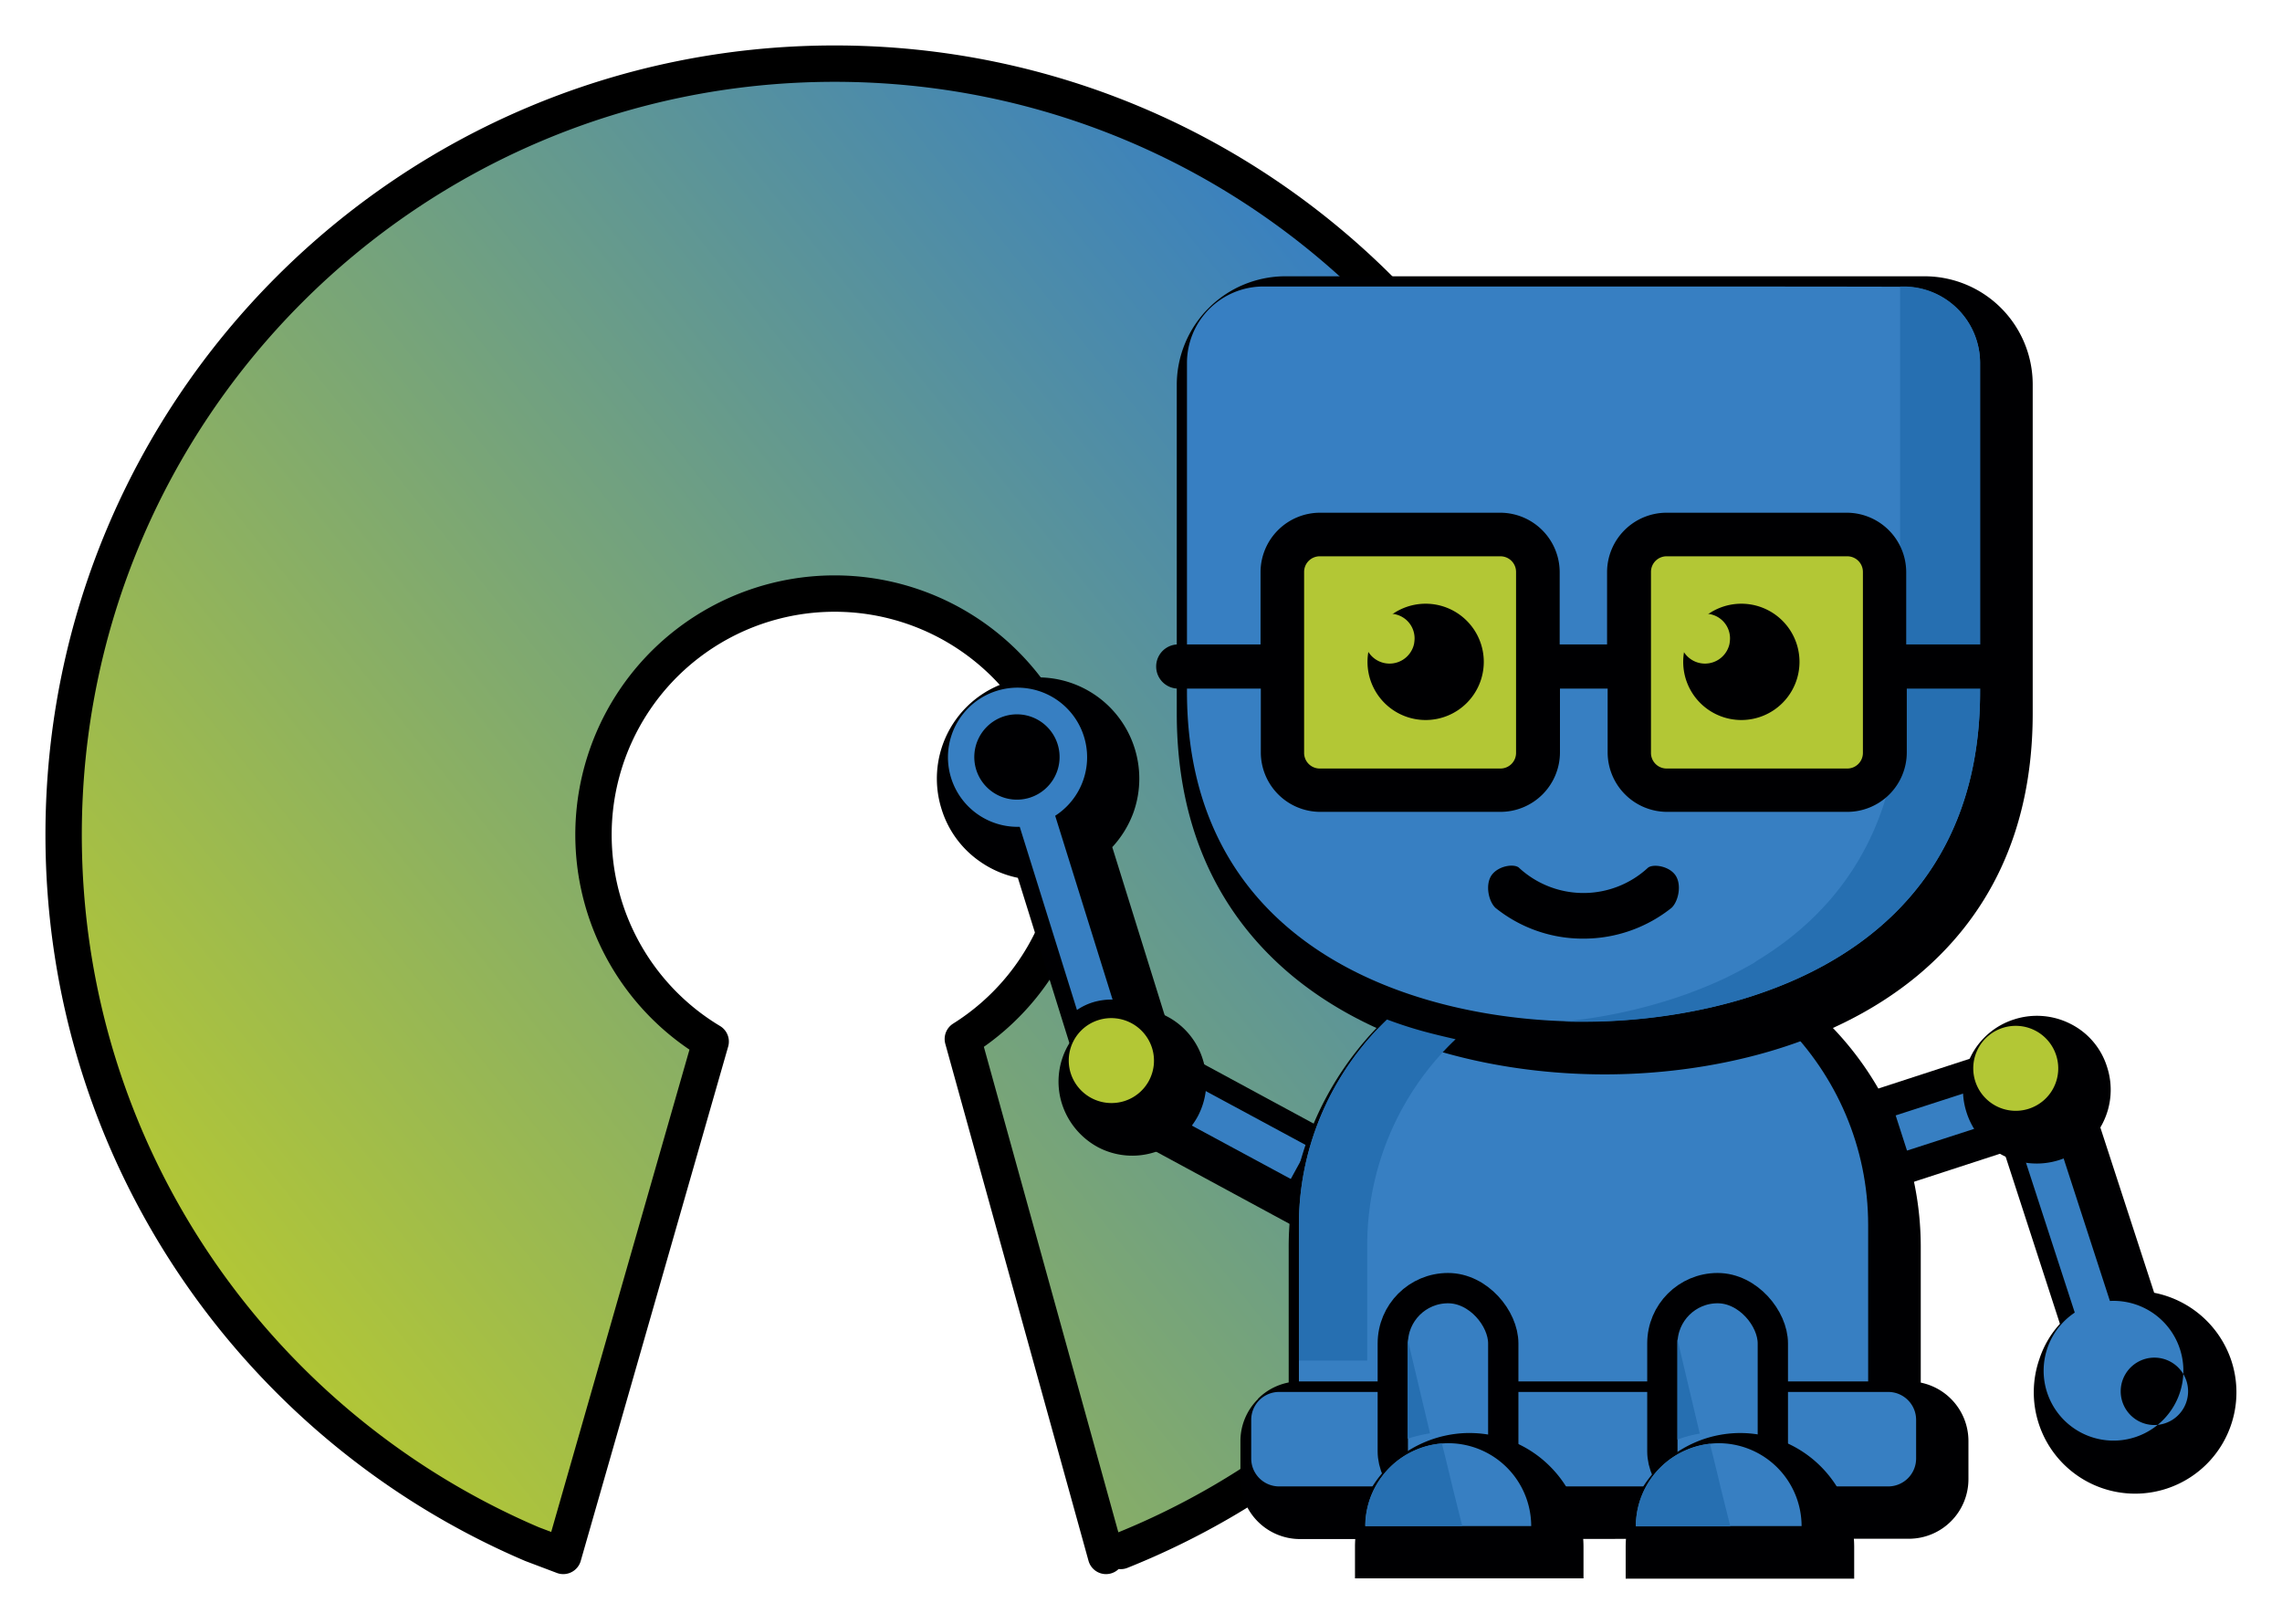
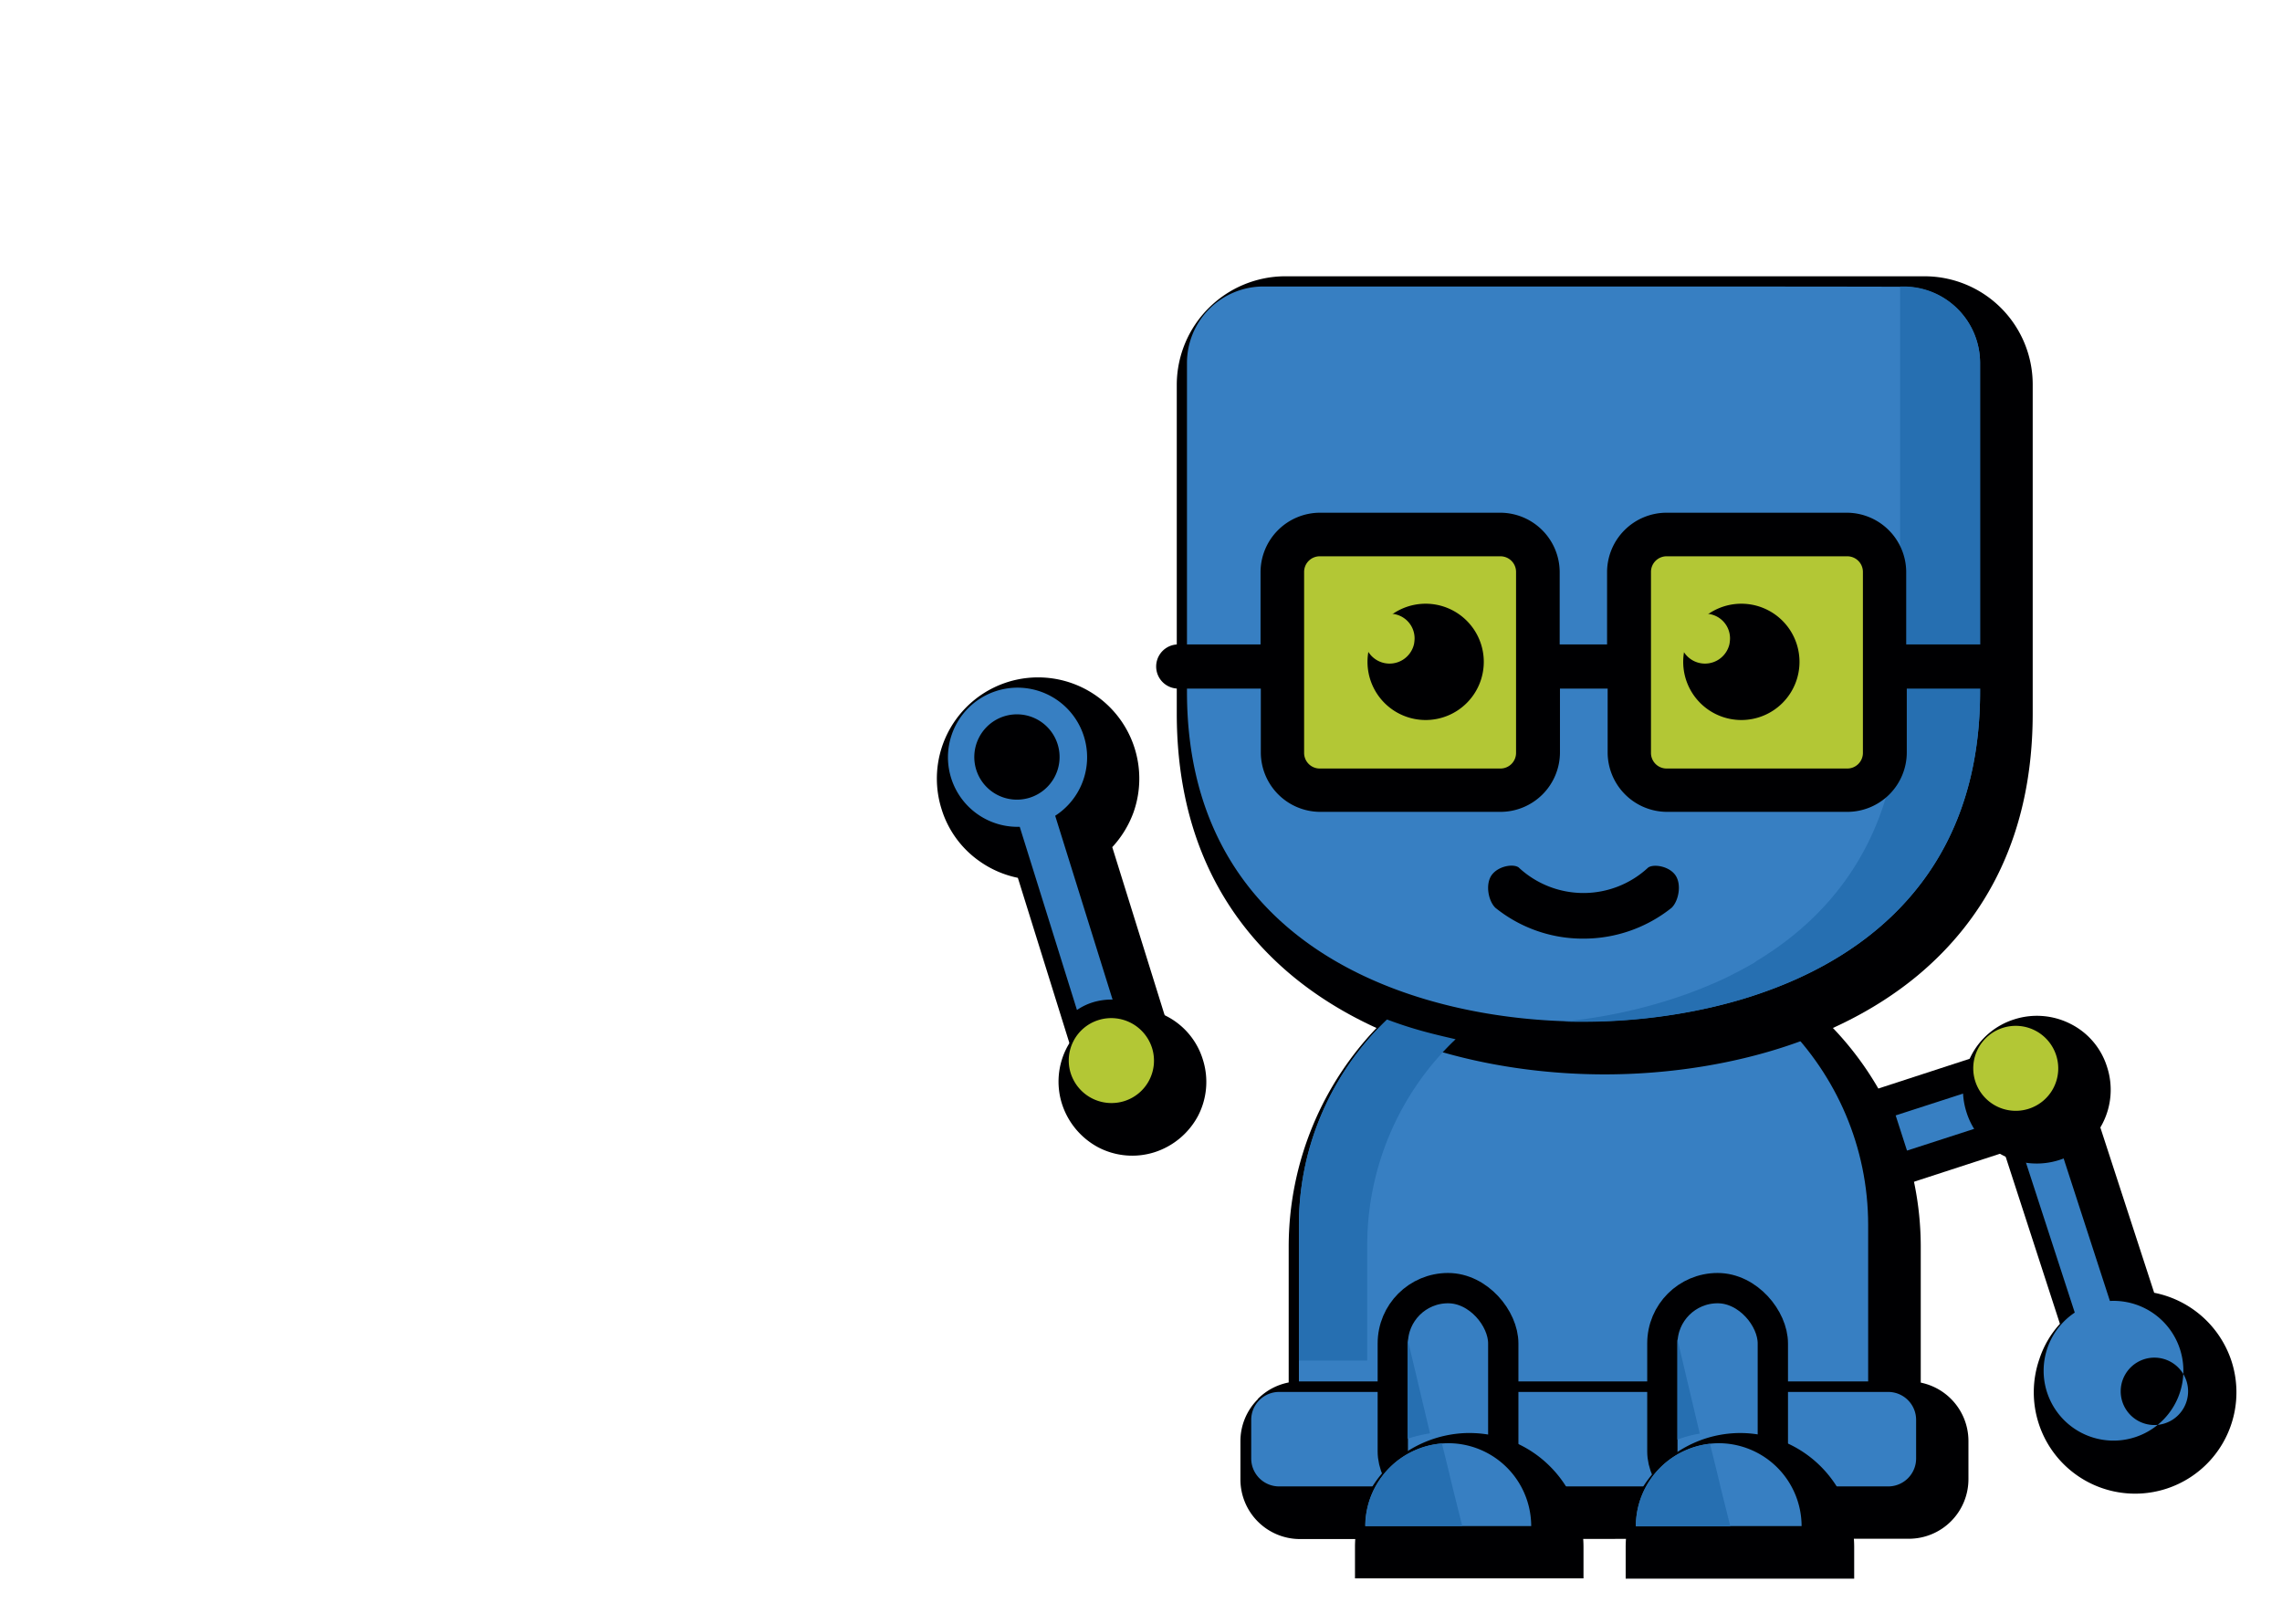
<svg xmlns="http://www.w3.org/2000/svg" width="753.169" height="536" viewBox="0 0 753.169 536">
  <defs>
    <linearGradient id="linear-gradient" x1="0.101" y1="0.828" x2="0.899" y2="0.206" gradientUnits="objectBoundingBox">
      <stop offset="0" stop-color="#b3c735" />
      <stop offset="1" stop-color="#377fc2" />
    </linearGradient>
    <filter id="Pfad_1468" x="0" y="0" width="550.94" height="535.874" filterUnits="userSpaceOnUse">
      <feOffset dx="7" dy="7" input="SourceAlpha" />
      <feGaussianBlur stdDeviation="5" result="blur" />
      <feFlood flood-opacity="0.302" />
      <feComposite operator="in" in2="blur" />
      <feComposite in="SourceGraphic" />
    </filter>
    <filter id="Pfad_1469" x="355.18" y="330.16" width="112.66" height="94.979" filterUnits="userSpaceOnUse">
      <feOffset dx="7" dy="7" input="SourceAlpha" />
      <feGaussianBlur stdDeviation="5" result="blur-2" />
      <feFlood flood-opacity="0.302" />
      <feComposite operator="in" in2="blur-2" />
      <feComposite in="SourceGraphic" />
    </filter>
    <filter id="Pfad_1471" x="294.187" y="208.427" width="109.203" height="163.463" filterUnits="userSpaceOnUse">
      <feOffset dx="7" dy="7" input="SourceAlpha" />
      <feGaussianBlur stdDeviation="5" result="blur-3" />
      <feFlood flood-opacity="0.302" />
      <feComposite operator="in" in2="blur-3" />
      <feComposite in="SourceGraphic" />
    </filter>
    <filter id="Pfad_1473" x="334.361" y="317.605" width="78.788" height="78.799" filterUnits="userSpaceOnUse">
      <feOffset dx="7" dy="7" input="SourceAlpha" />
      <feGaussianBlur stdDeviation="5" result="blur-4" />
      <feFlood flood-opacity="0.302" />
      <feComposite operator="in" in2="blur-4" />
      <feComposite in="SourceGraphic" />
    </filter>
    <filter id="Pfad_1475" x="410.33" y="291.99" width="238.61" height="199.74" filterUnits="userSpaceOnUse">
      <feOffset dx="7" dy="7" input="SourceAlpha" />
      <feGaussianBlur stdDeviation="5" result="blur-5" />
      <feFlood flood-opacity="0.302" />
      <feComposite operator="in" in2="blur-5" />
      <feComposite in="SourceGraphic" />
    </filter>
    <filter id="Pfad_1477" x="394.4" y="440.9" width="270.279" height="82.02" filterUnits="userSpaceOnUse">
      <feOffset dx="7" dy="7" input="SourceAlpha" />
      <feGaussianBlur stdDeviation="5" result="blur-6" />
      <feFlood flood-opacity="0.302" />
      <feComposite operator="in" in2="blur-6" />
      <feComposite in="SourceGraphic" />
    </filter>
    <filter id="Pfad_1479" x="373.39" y="76.18" width="312.5" height="293.391" filterUnits="userSpaceOnUse">
      <feOffset dx="7" dy="7" input="SourceAlpha" />
      <feGaussianBlur stdDeviation="5" result="blur-7" />
      <feFlood flood-opacity="0.302" />
      <feComposite operator="in" in2="blur-7" />
      <feComposite in="SourceGraphic" />
    </filter>
    <filter id="Pfad_1489" x="597.72" y="330.37" width="89.681" height="77.5" filterUnits="userSpaceOnUse">
      <feOffset dx="7" dy="7" input="SourceAlpha" />
      <feGaussianBlur stdDeviation="5" result="blur-8" />
      <feFlood flood-opacity="0.302" />
      <feComposite operator="in" in2="blur-8" />
      <feComposite in="SourceGraphic" />
    </filter>
    <filter id="Pfad_1490" x="610.66" y="344.57" width="60.13" height="50.149" filterUnits="userSpaceOnUse">
      <feOffset dx="7" dy="7" input="SourceAlpha" />
      <feGaussianBlur stdDeviation="5" result="blur-9" />
      <feFlood flood-opacity="0.302" />
      <feComposite operator="in" in2="blur-9" />
      <feComposite in="SourceGraphic" />
    </filter>
    <filter id="Pfad_1491" x="642.91" y="344.76" width="110.259" height="163.219" filterUnits="userSpaceOnUse">
      <feOffset dx="7" dy="7" input="SourceAlpha" />
      <feGaussianBlur stdDeviation="5" result="blur-10" />
      <feFlood flood-opacity="0.302" />
      <feComposite operator="in" in2="blur-10" />
      <feComposite in="SourceGraphic" />
    </filter>
    <filter id="Pfad_1493" x="632.864" y="320.233" width="78.762" height="78.763" filterUnits="userSpaceOnUse">
      <feOffset dx="7" dy="7" input="SourceAlpha" />
      <feGaussianBlur stdDeviation="5" result="blur-11" />
      <feFlood flood-opacity="0.302" />
      <feComposite operator="in" in2="blur-11" />
      <feComposite in="SourceGraphic" />
    </filter>
    <filter id="Pfad_1496" x="432.21" y="457.92" width="105.42" height="77.98" filterUnits="userSpaceOnUse">
      <feOffset dx="7" dy="7" input="SourceAlpha" />
      <feGaussianBlur stdDeviation="5" result="blur-12" />
      <feFlood flood-opacity="0.302" />
      <feComposite operator="in" in2="blur-12" />
      <feComposite in="SourceGraphic" />
    </filter>
    <filter id="Pfad_1498" x="521.55" y="457.93" width="105.42" height="78.07" filterUnits="userSpaceOnUse">
      <feOffset dx="7" dy="7" input="SourceAlpha" />
      <feGaussianBlur stdDeviation="5" result="blur-13" />
      <feFlood flood-opacity="0.302" />
      <feComposite operator="in" in2="blur-13" />
      <feComposite in="SourceGraphic" />
    </filter>
  </defs>
  <g id="Layer_1" transform="translate(8 8)">
    <g transform="matrix(1, 0, 0, 1, -8, -8)" filter="url(#Pfad_1468)">
-       <path id="Pfad_1468-2" data-name="Pfad 1468" d="M350.04,498.49l-47.26-170.6a79.589,79.589,0,1,0-83.22.86L170.9,498.49l-10.34-3.91C69.68,455.74,6,365.54,6,260.47,6,119.93,119.93,6,260.47,6S514.94,119.93,514.94,260.47c0,107.18-66.26,198.88-160.05,236.38" transform="translate(8 8)" stroke="#000" stroke-linecap="round" stroke-linejoin="round" stroke-width="12" fill="url(#linear-gradient)" />
-     </g>
+       </g>
    <g transform="matrix(1, 0, 0, 1, -8, -8)" filter="url(#Pfad_1469)">
-       <path id="Pfad_1469-2" data-name="Pfad 1469" d="M368.04,345.4a11.888,11.888,0,0,1-.59,1.35,6.389,6.389,0,0,1-.87,1.28,5.756,5.756,0,0,1-1.04,1.15l-10.36,9.73,66.96,36.23,15.7-28.9-66.7-36.08-2.78,13.73c-.1.47-.22,1.03-.33,1.5Z" transform="translate(8 8)" fill="#000002" fill-rule="evenodd" />
-     </g>
-     <path id="Pfad_1470" data-name="Pfad 1470" d="M376.5,351.65a18.687,18.687,0,0,0,2.03-5.74l45.35,24.47-5.86,10.71-45.35-24.47a23.953,23.953,0,0,0,3.83-4.96Z" fill="#377fc2" fill-rule="evenodd" />
+       </g>
    <g transform="matrix(1, 0, 0, 1, -8, -8)" filter="url(#Pfad_1471)">
      <path id="Pfad_1471-2" data-name="Pfad 1471" d="M369,318.8l-16.9-54.23a34,34,0,0,0,7-11.44h0a33.406,33.406,0,1,0-63.36-1.18h0a32.75,32.75,0,0,0,12.72,17.39,33.375,33.375,0,0,0,12.48,5.36l20.96,67.19,11.51-7.81a5.224,5.224,0,0,1,1.24-.71h0a9.705,9.705,0,0,1,1.38-.49,14.761,14.761,0,0,1,1.46-.37l.02-.09c.51-.09,1-.08,1.6-.14l14.28.25L369,318.81Z" transform="translate(8 8)" fill="#000002" fill-rule="evenodd" />
    </g>
    <path id="Pfad_1472" data-name="Pfad 1472" d="M340.26,261.21l18.94,60.67a21.151,21.151,0,0,0-6.38.87,19.465,19.465,0,0,0-5.37,2.57l-18.89-60.46a22.963,22.963,0,1,1,11.7-3.64h0ZM314.2,246.03a14.078,14.078,0,1,0,9.23-17.64,14.106,14.106,0,0,0-9.23,17.64Z" fill="#377fc2" fill-rule="evenodd" />
    <g transform="matrix(1, 0, 0, 1, -8, -8)" filter="url(#Pfad_1473)">
      <path id="Pfad_1473-2" data-name="Pfad 1473" d="M357.67,338.43a3.994,3.994,0,0,1,2.8.22,3.62,3.62,0,0,1,1.79,2.16,3.513,3.513,0,0,1-.31,2.78,3.62,3.62,0,0,1-2.16,1.79,3.513,3.513,0,0,1-2.78-.31,3.62,3.62,0,0,1-1.79-2.16,3.7,3.7,0,0,1,.33-2.87,4.183,4.183,0,0,1,2.12-1.6h0Zm12.45-18.02a24.251,24.251,0,0,0-18.59-1.68,24.829,24.829,0,0,0-14.37,11.91,24.3,24.3,0,0,0-1.68,18.59,24.86,24.86,0,0,0,11.91,14.37,24.251,24.251,0,0,0,18.59,1.68,24.86,24.86,0,0,0,14.37-11.91,24.3,24.3,0,0,0,1.68-18.59A23.979,23.979,0,0,0,370.12,320.41Z" transform="translate(8 8)" fill="#000002" fill-rule="evenodd" />
    </g>
    <path id="Pfad_1474" data-name="Pfad 1474" d="M354.59,328.63a14.124,14.124,0,0,1,17.64,9.23,13.98,13.98,0,0,1-9.21,17.54,14.124,14.124,0,0,1-17.64-9.23A13.98,13.98,0,0,1,354.59,328.63Z" fill="#b3c735" fill-rule="evenodd" />
    <g transform="matrix(1, 0, 0, 1, -8, -8)" filter="url(#Pfad_1475)">
      <path id="Pfad_1475-2" data-name="Pfad 1475" d="M514.64,291.99a104.51,104.51,0,0,1,104.3,104.3v65.44H410.33V396.29a104.51,104.51,0,0,1,104.3-104.3h0Zm59.01,45.29a83.57,83.57,0,0,0-142.58,59.01V441H598.22V396.29a83.357,83.357,0,0,0-24.56-59.01Z" transform="translate(8 8)" fill="#000002" fill-rule="evenodd" />
    </g>
    <path id="Pfad_1476" data-name="Pfad 1476" d="M514.64,302.35h0c51.62,0,93.94,42.22,93.94,93.94v55.08H420.7V396.29c0-51.62,42.32-93.94,93.94-93.94Z" fill="#377fc2" fill-rule="evenodd" />
    <g transform="matrix(1, 0, 0, 1, -8, -8)" filter="url(#Pfad_1477)">
      <path id="Pfad_1477-2" data-name="Pfad 1477" d="M447.56,492.92H413.98a19.667,19.667,0,0,1-19.58-19.58V460.58a19.53,19.53,0,0,1,5.76-13.82v-.1a19.513,19.513,0,0,1,13.82-5.76H615.1a19.667,19.667,0,0,1,19.58,19.58v12.76a19.667,19.667,0,0,1-19.58,19.58H581.52m-20.63-20.63h53.06V461.73H415.23v10.46h53.06m4.03,0h84.54" transform="translate(8 8)" fill="#000002" fill-rule="evenodd" />
    </g>
    <path id="Pfad_1478" data-name="Pfad 1478" d="M458.02,482.55H414.17a9.212,9.212,0,0,1-9.21-9.21V460.58a9.212,9.212,0,0,1,9.21-9.21H615.2a9.212,9.212,0,0,1,9.21,9.21v12.76a9.212,9.212,0,0,1-9.21,9.21H571.35" fill="#377fc2" fill-rule="evenodd" />
    <g transform="matrix(1, 0, 0, 1, -8, -8)" filter="url(#Pfad_1479)">
      <path id="Pfad_1479-2" data-name="Pfad 1479" d="M514.64,96.91H408.9a14.8,14.8,0,0,0-10.46,4.32h0a14.626,14.626,0,0,0-4.32,10.46V220.31c0,33.1,12.47,55.65,30.51,70.62,25.04,20.82,60.93,27.73,90.01,27.73s65.06-7,90.01-27.73c18.04-14.97,30.51-37.61,30.51-70.62V111.79a14.626,14.626,0,0,0-4.32-10.46h0a14.8,14.8,0,0,0-10.46-4.32l-105.74-.1ZM408.9,76.18H620.29a35.713,35.713,0,0,1,35.6,35.6V220.4c0,40.11-15.54,67.84-38,86.55-29.36,24.37-70.33,32.62-103.25,32.62s-73.79-8.16-103.25-32.62c-22.45-18.71-38-46.44-38-86.55V111.78a35.889,35.889,0,0,1,35.5-35.6Z" transform="translate(8 8)" fill="#000002" fill-rule="evenodd" />
    </g>
    <path id="Pfad_1480" data-name="Pfad 1480" d="M514.64,86.55H408.9a25.223,25.223,0,0,0-25.14,25.14V220.31c0,85.69,76.86,108.81,130.88,108.81s130.88-23.13,130.88-108.81V111.79a25.223,25.223,0,0,0-25.14-25.14C620.38,86.55,514.64,86.55,514.64,86.55Z" fill="#377fc2" fill-rule="evenodd" />
    <path id="Pfad_1481" data-name="Pfad 1481" d="M443.25,402.91a93.834,93.834,0,0,1,29.17-67.94c-3.74-.86-7.48-1.73-11.23-2.78-3.84-1.06-7.58-2.3-11.42-3.74a94.613,94.613,0,0,0-25.81,43.37,93.522,93.522,0,0,0-3.26,24.47V441h22.55V402.91Z" fill="#266fb1" fill-rule="evenodd" />
    <path id="Pfad_1482" data-name="Pfad 1482" d="M571.73,309.16c27.06-16.31,47.4-43.85,47.4-87.89V86.55h1.25a25.223,25.223,0,0,1,25.14,25.14V220.31c0,52.58-28.98,81.66-63.91,96.24-3.74,1.54-7.58,2.97-11.42,4.22-4.41,1.44-8.73,2.59-13.24,3.65a190.315,190.315,0,0,1-42.41,4.8c-2.11,0-4.22,0-6.43-.1a170.338,170.338,0,0,0,40.49-9.02c4.22-1.54,8.44-3.26,12.57-5.18q5.04-2.445,9.79-5.18c.29-.29.58-.38.77-.58Z" fill="#266fb1" fill-rule="evenodd" />
    <path id="Pfad_1483" data-name="Pfad 1483" d="M408.13,219.25v21.11a19.651,19.651,0,0,0,19.57,19.57h59.59a19.652,19.652,0,0,0,19.57-19.57V219.25H522.6v21.11a19.652,19.652,0,0,0,19.57,19.57h59.59a19.652,19.652,0,0,0,19.57-19.57V219.25h27.25a7.29,7.29,0,0,0,0-14.58H621.14V180.78a19.652,19.652,0,0,0-19.57-19.57H541.98a19.652,19.652,0,0,0-19.57,19.57v23.89H506.77V180.78a19.652,19.652,0,0,0-19.57-19.57H427.61a19.652,19.652,0,0,0-19.57,19.57v23.89H380.88a7.29,7.29,0,1,0,0,14.58h27.25Z" fill="#000002" fill-rule="evenodd" />
    <path id="Pfad_1484" data-name="Pfad 1484" d="M542.08,175.59h59.59a5.156,5.156,0,0,1,5.18,5.18v59.68a5.156,5.156,0,0,1-5.18,5.18H542.08a5.156,5.156,0,0,1-5.18-5.18V180.77a5.156,5.156,0,0,1,5.18-5.18Zm-54.89,0H427.6a5.156,5.156,0,0,0-5.18,5.18v59.68a5.156,5.156,0,0,0,5.18,5.18h59.59a5.156,5.156,0,0,0,5.18-5.18V180.77A5.156,5.156,0,0,0,487.19,175.59Z" fill="#b3c735" fill-rule="evenodd" />
    <path id="Pfad_1485" data-name="Pfad 1485" d="M481.72,210.43a19.19,19.19,0,1,0-19.19,19.19,19.188,19.188,0,0,0,19.19-19.19Zm65.82,0a19.19,19.19,0,1,1,19.19,19.19A19.188,19.188,0,0,1,547.54,210.43Z" fill="#000002" fill-rule="evenodd" />
    <path id="Pfad_1486" data-name="Pfad 1486" d="M443.63,207.16a8.28,8.28,0,0,0,15.06-2.59,11.358,11.358,0,0,0,.19-1.82,8.13,8.13,0,0,0-7.2-8.16,4.144,4.144,0,0,0-1.06-.1,8.245,8.245,0,0,0-8.25,8.25,11.177,11.177,0,0,0,.19,1.82,7.731,7.731,0,0,0,1.06,2.59Z" fill="#b3c735" fill-rule="evenodd" />
    <path id="Pfad_1487" data-name="Pfad 1487" d="M547.74,207.16a8.28,8.28,0,0,0,15.06-2.59,11.361,11.361,0,0,0,.19-1.82,8.13,8.13,0,0,0-7.2-8.16,4.145,4.145,0,0,0-1.06-.1,8.245,8.245,0,0,0-8.25,8.25,11.174,11.174,0,0,0,.19,1.82,7.732,7.732,0,0,0,1.06,2.59Z" fill="#b3c735" fill-rule="evenodd" />
    <path id="Pfad_1488" data-name="Pfad 1488" d="M493.34,278.36c-1.73-1.44-7-.58-9.12,2.59-2.02,3.07-.96,8.44,1.34,10.65a45.95,45.95,0,0,0,29.07,10.17A46.533,46.533,0,0,0,543.7,291.6c2.3-2.21,3.36-7.58,1.34-10.65-2.11-3.17-7.39-3.93-9.12-2.59a31.342,31.342,0,0,1-42.6,0Z" fill="#000002" fill-rule="evenodd" />
    <g transform="matrix(1, 0, 0, 1, -8, -8)" filter="url(#Pfad_1489)">
      <path id="Pfad_1489-2" data-name="Pfad 1489" d="M647.99,347.64a9.506,9.506,0,0,0,.58,1.44c.2.38.48.77.77,1.25l8.06,11.42-49.51,16.12-10.17-31.28,49.8-16.22v14.2c0,.48.1.96.1,1.54a13.189,13.189,0,0,0,.38,1.54Z" transform="translate(8 8)" fill="#000002" fill-rule="evenodd" />
    </g>
    <g transform="matrix(1, 0, 0, 1, -8, -8)" filter="url(#Pfad_1490)">
      <path id="Pfad_1490-2" data-name="Pfad 1490" d="M638.1,350.81a18.645,18.645,0,0,0,2.69,5.37l-26.39,8.54-3.74-11.61,26.39-8.54a24.078,24.078,0,0,0,1.06,6.24Z" transform="translate(8 8)" fill="#377fc2" fill-rule="evenodd" />
    </g>
    <g transform="matrix(1, 0, 0, 1, -8, -8)" filter="url(#Pfad_1491)">
      <path id="Pfad_1491-2" data-name="Pfad 1491" d="M664.88,421.91l-21.97-67.65,14.3.1a7.973,7.973,0,0,0,1.54-.1h0c.58-.1,1.06-.19,1.44-.29a5.456,5.456,0,0,0,1.34-.58h0c.58-.29.96-.58,1.25-.67l11.42-7.96,21.78,66.88a33.7,33.7,0,0,1,25.52,22.55h0a33.439,33.439,0,1,1-63.62,20.62,33.418,33.418,0,0,1,.19-21.21h0a31.942,31.942,0,0,1,6.81-11.71Z" transform="translate(8 8)" fill="#000002" fill-rule="evenodd" />
    </g>
    <path id="Pfad_1492" data-name="Pfad 1492" d="M676.77,425.18,657.1,364.73a20.749,20.749,0,0,0,6.33-.96,21.614,21.614,0,0,0,5.37-2.69l19.57,60.26a23.061,23.061,0,1,1-11.6,3.84h0Zm26.29,14.87a11.119,11.119,0,1,1-.01,0Z" fill="#377fc2" fill-rule="evenodd" />
    <g transform="matrix(1, 0, 0, 1, -8, -8)" filter="url(#Pfad_1493)">
      <path id="Pfad_1493-2" data-name="Pfad 1493" d="M664.78,367.79a24.444,24.444,0,0,1-18.62-1.44,24.066,24.066,0,0,1-12.09-14.2,24.444,24.444,0,0,1,1.44-18.62,24.066,24.066,0,0,1,14.2-12.09,24.444,24.444,0,0,1,18.62,1.44,23.781,23.781,0,0,1,12.09,14.2,24.3,24.3,0,0,1-15.64,30.71Zm-9.21-19.96a3.741,3.741,0,0,0,4.99-1.63,3.744,3.744,0,0,0,.29-2.88,3.712,3.712,0,0,0-6.81-.48,3.744,3.744,0,0,0-.29,2.88A3.344,3.344,0,0,0,655.57,347.83Z" transform="translate(8 8)" fill="#000002" fill-rule="evenodd" />
    </g>
    <path id="Pfad_1494" data-name="Pfad 1494" d="M661.61,357.91a14.022,14.022,0,1,1,9.02-17.66A13.989,13.989,0,0,1,661.61,357.91Z" fill="#b3c735" fill-rule="evenodd" />
    <rect id="Rechteck_1310" data-name="Rechteck 1310" width="36.46" height="72.16" rx="18.23" transform="translate(540.66 417.11)" fill="#377fc2" stroke="#000002" stroke-linecap="round" stroke-linejoin="round" stroke-width="10" />
    <rect id="Rechteck_1311" data-name="Rechteck 1311" width="36.46" height="72.16" rx="18.23" transform="translate(451.69 417.11)" fill="#377fc2" stroke="#000002" stroke-linecap="round" stroke-linejoin="round" stroke-width="10" />
    <path id="Pfad_1495" data-name="Pfad 1495" d="M456.58,466.81a46.789,46.789,0,0,1,7.39-1.78l-7.39-31.12v32.91h0Zm89.03-32.91v33.2a38.439,38.439,0,0,1,7.39-1.98Z" fill="#266fb1" fill-rule="evenodd" />
    <g transform="matrix(1, 0, 0, 1, -8, -8)" filter="url(#Pfad_1496)">
      <path id="Pfad_1496-2" data-name="Pfad 1496" d="M470.02,457.93a37.507,37.507,0,0,1,26.58,11.03h0a37.666,37.666,0,0,1,11.03,26.58V505.9H432.21V495.54a37.59,37.59,0,0,1,11.13-26.68,38.3,38.3,0,0,1,26.68-10.94h0Zm11.99,25.72a16.9,16.9,0,0,0-23.98,0h0a11.746,11.746,0,0,0-1.44,1.63h27.06c-.58-.48-1.06-1.06-1.63-1.63h0Z" transform="translate(8 8)" fill="#000002" fill-rule="evenodd" />
    </g>
    <path id="Pfad_1497" data-name="Pfad 1497" d="M470.02,468.29h0a27.4,27.4,0,0,1,27.35,27.35H442.58A27.544,27.544,0,0,1,470.02,468.29Z" fill="#377fc2" fill-rule="evenodd" />
    <g transform="matrix(1, 0, 0, 1, -8, -8)" filter="url(#Pfad_1498)">
      <path id="Pfad_1498-2" data-name="Pfad 1498" d="M559.26,457.93a37.659,37.659,0,0,1,37.71,37.71V506H521.55V495.64a37.507,37.507,0,0,1,11.03-26.58h.1a37.755,37.755,0,0,1,26.58-11.13h0Zm12.09,25.72a16.9,16.9,0,0,0-23.98,0l-.1.1a11.748,11.748,0,0,0-1.44,1.63h27.06c-.48-.58-.96-1.15-1.54-1.73h0Z" transform="translate(8 8)" fill="#000002" fill-rule="evenodd" />
    </g>
    <path id="Pfad_1499" data-name="Pfad 1499" d="M559.26,468.29h0a27.4,27.4,0,0,1,27.35,27.35H531.92a27.46,27.46,0,0,1,27.35-27.35Z" fill="#377fc2" fill-rule="evenodd" />
    <path id="Pfad_1500" data-name="Pfad 1500" d="M546.49,471.55a27.679,27.679,0,0,0-10.36,9.6,26.993,26.993,0,0,0-4.22,14.59H563.1l-2.59-10.36-.67-2.69-.96-4.03-1.54-6.33-.96-3.84a27.555,27.555,0,0,0-9.88,3.07h0Zm-78.59-3.17a27.337,27.337,0,0,0-20.24,11.52,26.906,26.906,0,0,0-4.99,15.74h31.95l-2.59-10.36-.67-2.69-.96-4.03-1.54-6.33-.96-3.84h0Z" fill="#266fb1" fill-rule="evenodd" />
  </g>
</svg>